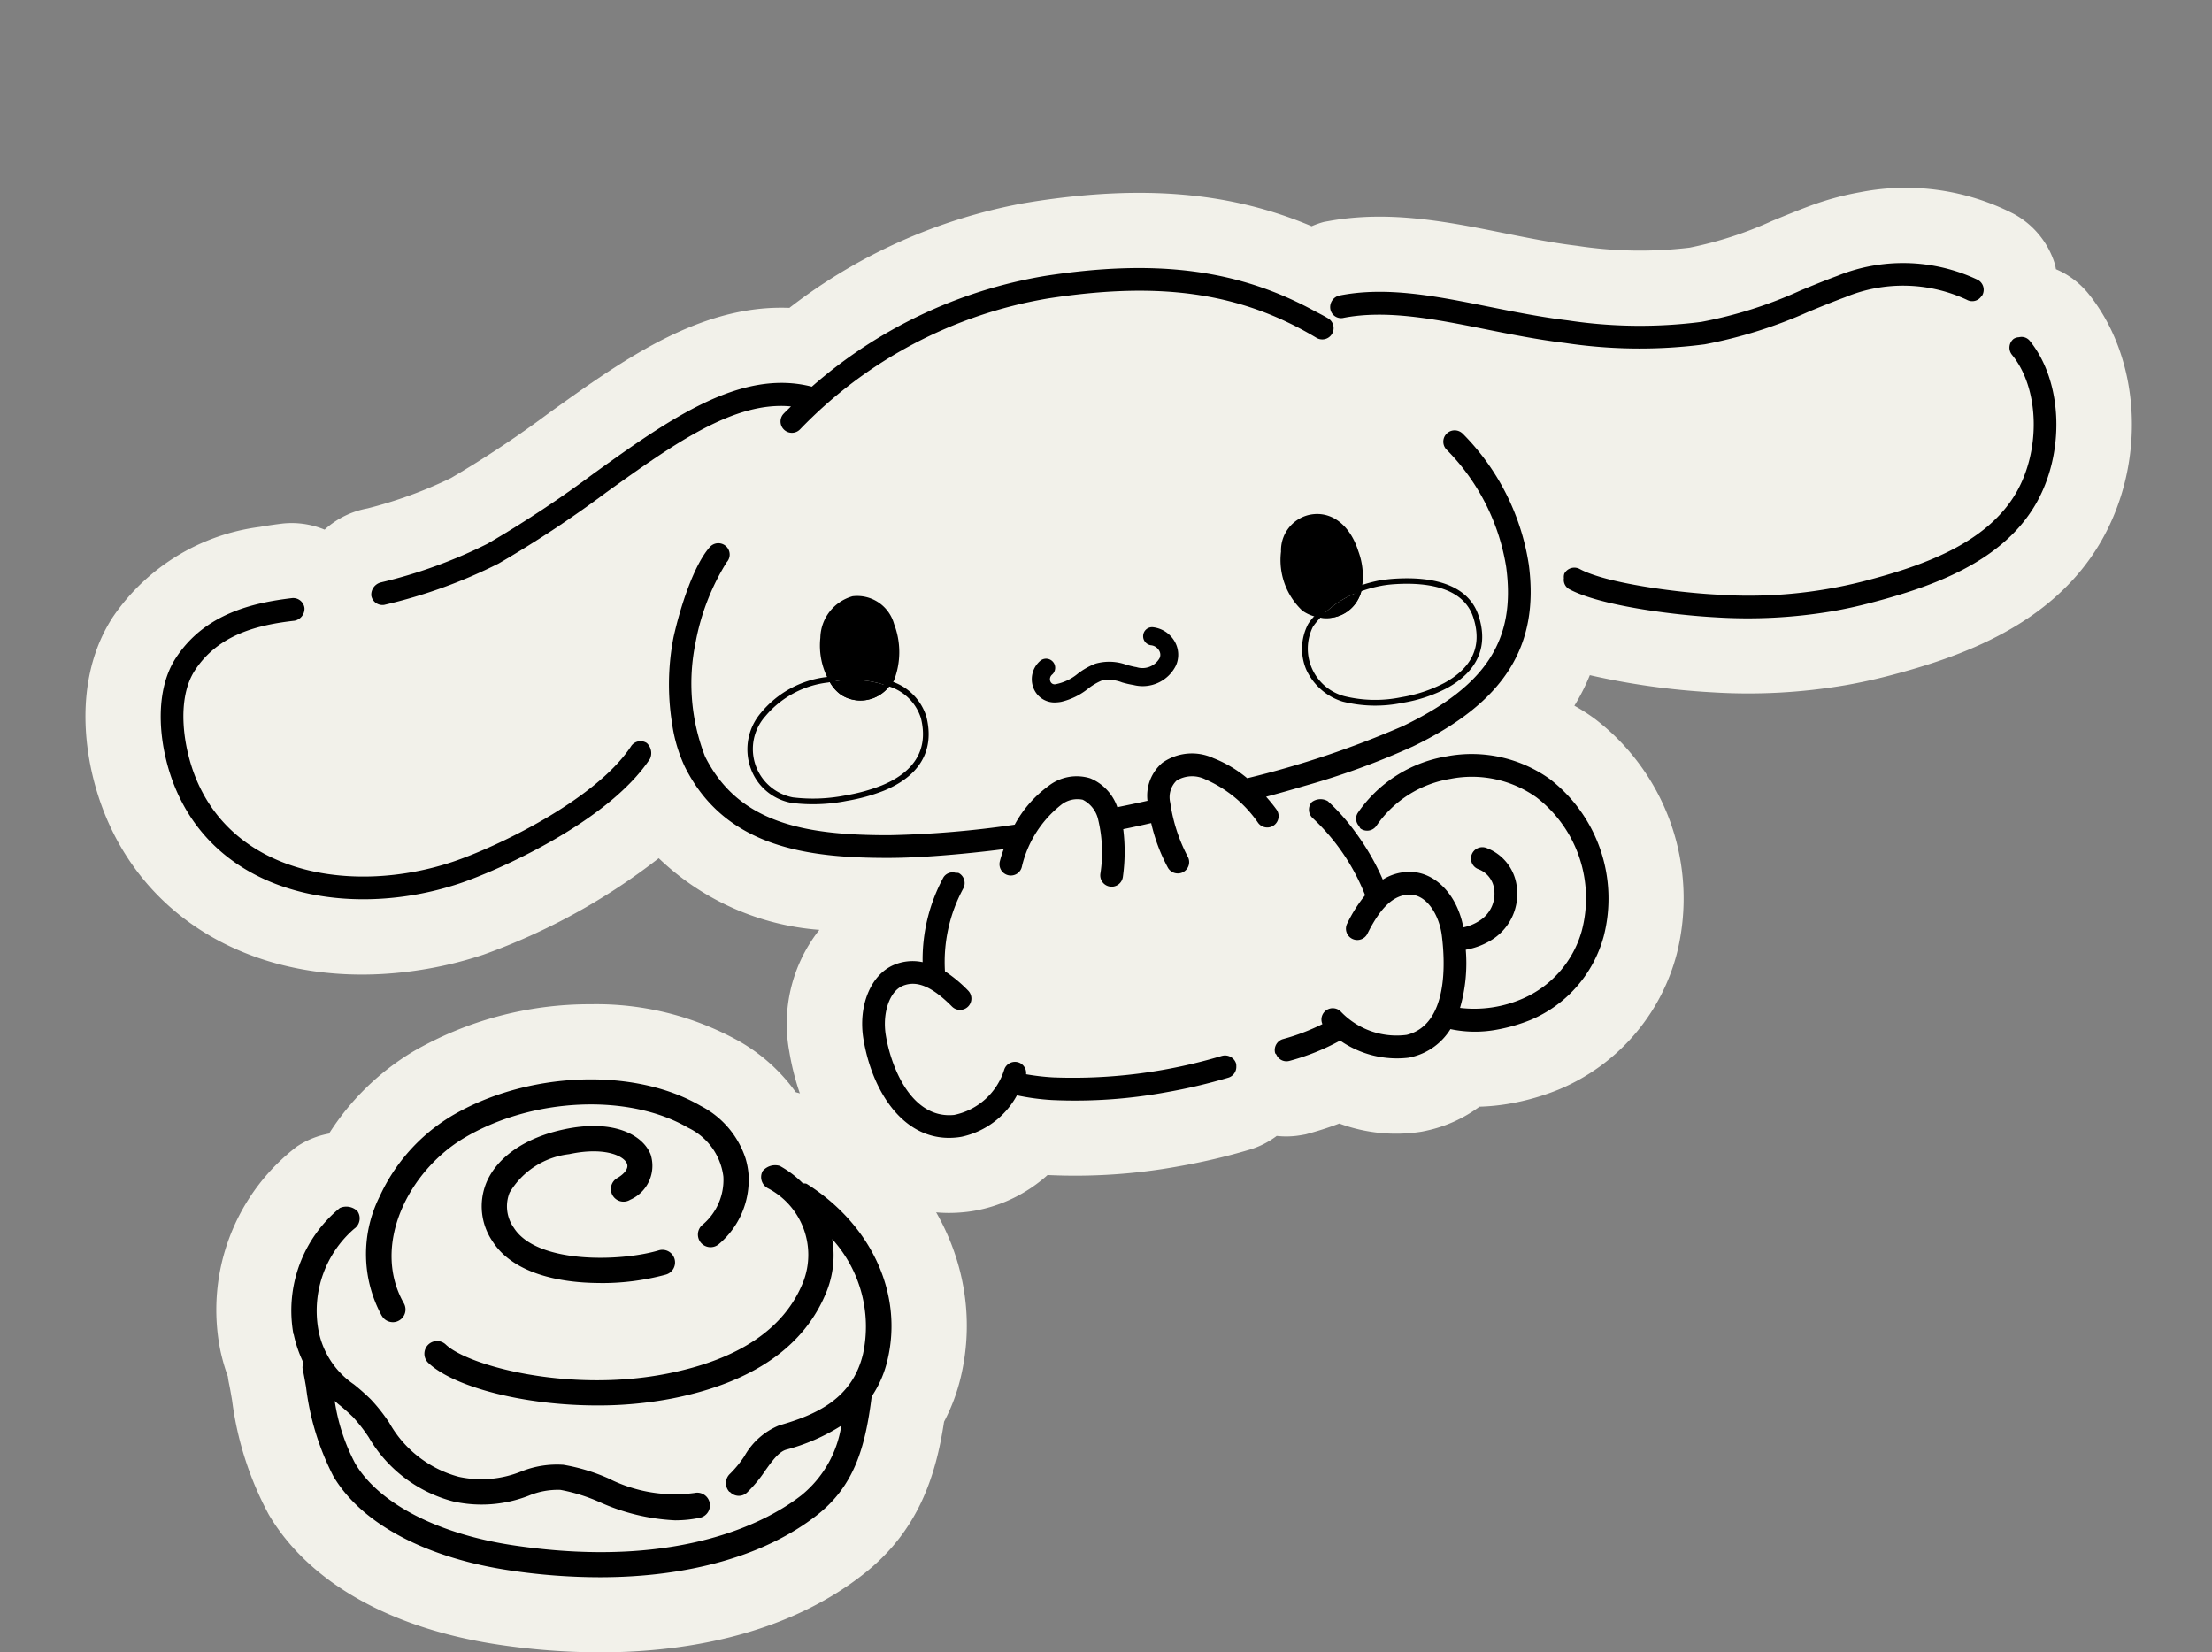
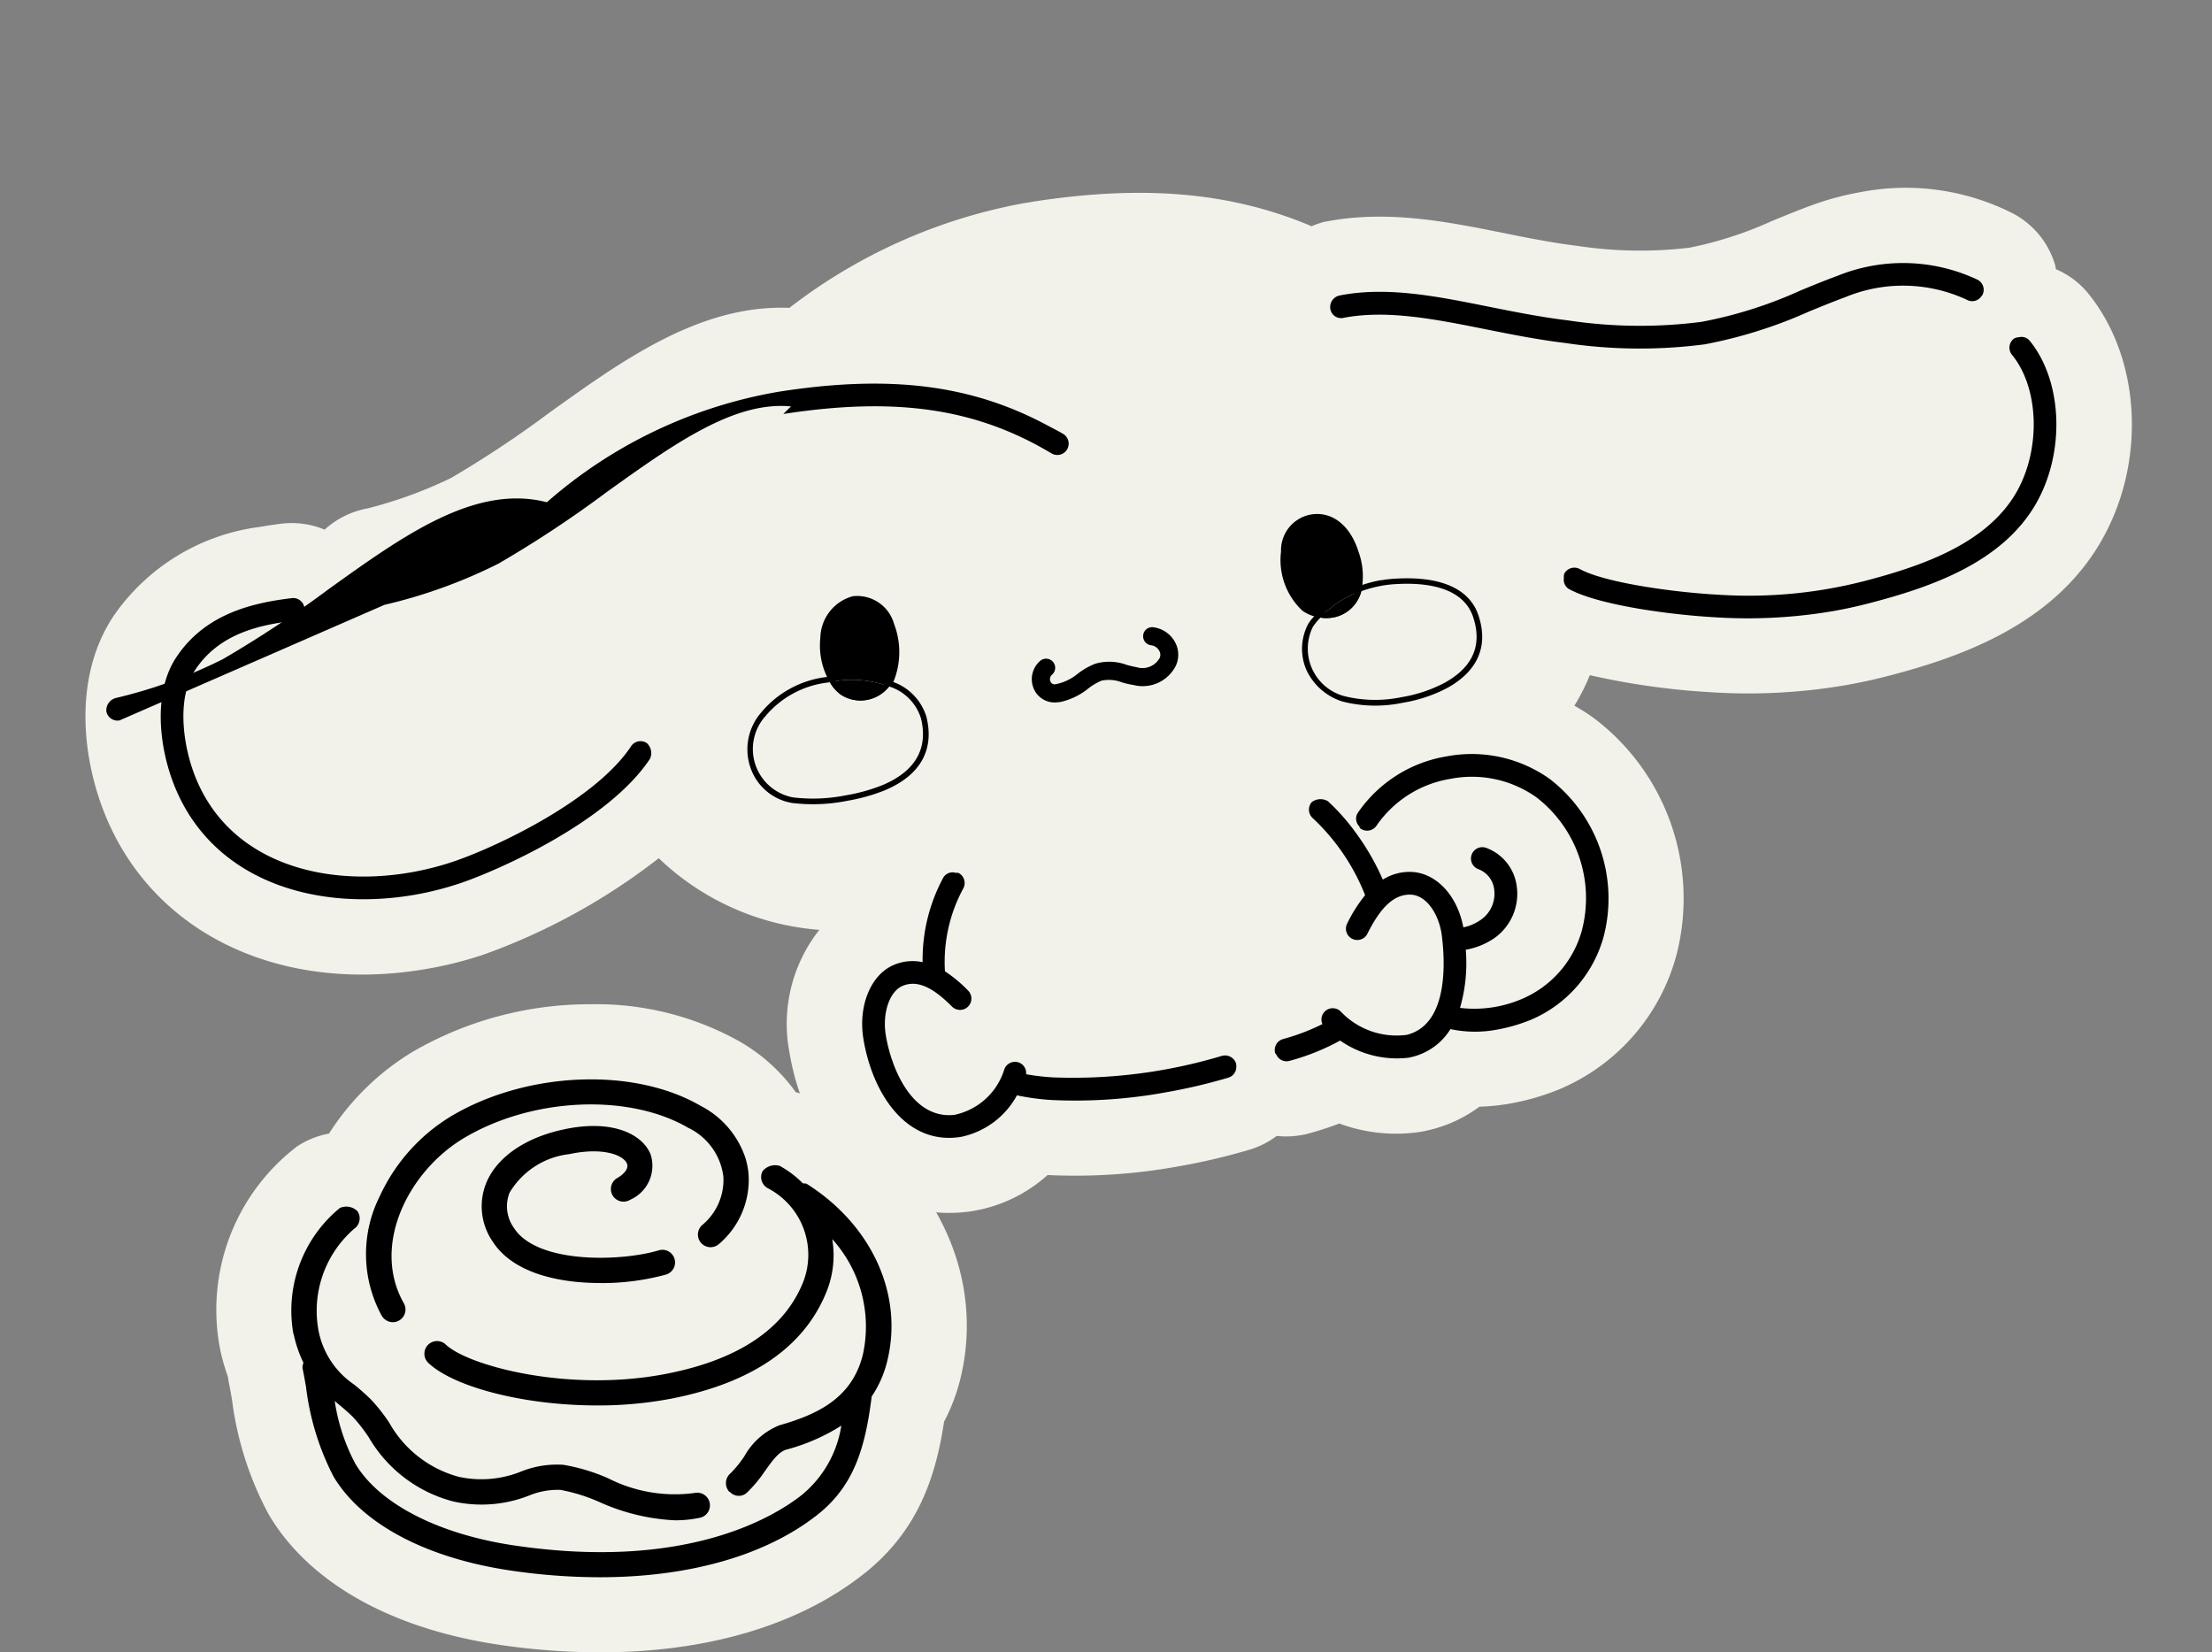
<svg xmlns="http://www.w3.org/2000/svg" width="131.605" height="98.304" viewBox="0 0 131.605 98.304">
  <rect x="0" y="0" width="131.605" height="98.304" fill="#808080" stroke="none" />
  <g transform="translate(-10.672 -4404.146)">
    <g transform="matrix(0.985, -0.174, 0.174, 0.985, 288.605, -35.318)">
      <path d="M157.712,130.847c0-.083,0-.165,0-.248a5.1,5.1,0,0,0-1.91-3.445,14.088,14.088,0,0,0-8.765-2.849,17.314,17.314,0,0,0-2.978.264c-.833.15-1.649.328-2.491.512a22.487,22.487,0,0,1-5.078.708h-.011a24.788,24.788,0,0,1-6.582-1.276c-1.408-.427-2.808-.976-4.165-1.508-3.155-1.233-6.417-2.509-10.043-2.509l-.346,0a4.833,4.833,0,0,0-.782.127c-4.357-2.829-9.411-4.18-16.042-4.321l-.623-.007A32.3,32.3,0,0,0,83.127,120a12.565,12.565,0,0,0-2.677-.284c-4.259,0-8.421,2-12.449,3.932a63.314,63.314,0,0,1-6.459,2.817,25.957,25.957,0,0,1-5.21.916,5.178,5.178,0,0,0-2.724.8,5.106,5.106,0,0,0-2.375-.791c-.447-.025-.909-.04-1.387-.04a12.494,12.494,0,0,0-9.545,3.758c-3.034,3.242-3.26,8.164-2.458,11.69,1.68,7.391,8.475,12.168,17.309,12.168a23,23,0,0,0,3.365-.248,37.569,37.569,0,0,0,11.263-3.834,15.486,15.486,0,0,0,8.667,5.856,9.017,9.017,0,0,0-3.021,6.808c-.065,6.234,3.461,10.85,8.577,11.225.214.018.422.025.632.025a8.8,8.8,0,0,0,4.643-1.336,34.277,34.277,0,0,0,7.807.847,37.632,37.632,0,0,0,4.31-.244,5.093,5.093,0,0,0,1.709-.523,5.1,5.1,0,0,0,1.434.208h.273l.208-.02c.641-.06,1.269-.147,1.879-.266a9.7,9.7,0,0,0,4.717,1.329c.183,0,.364-.009.541-.02a8.177,8.177,0,0,0,3.126-.845,12.6,12.6,0,0,0,1.823.134,14.352,14.352,0,0,0,3.041-.328,12.042,12.042,0,0,0,8.278-6.725,13.45,13.45,0,0,0-2.377-14.61,11.485,11.485,0,0,0-1.057-.974,12.3,12.3,0,0,0,1.222-1.629,43.577,43.577,0,0,0,6.962,2.263,34.33,34.33,0,0,0,7.947.97q1.3,0,2.605-.105c4.471-.357,10.072-1.312,13.727-5.572,3.566-4.16,4.355-10.387,1.877-14.8a5,5,0,0,0-1.618-1.711" transform="translate(-1085.781 4228.546)" fill="#f2f1ea" />
      <path d="M72.758,121.531c2.587-.036,5.266.992,8.122,2.109,1.47.574,2.989,1.169,4.591,1.656a29.909,29.909,0,0,0,8.166,1.524,27.78,27.78,0,0,0,6.444-.842c.753-.163,1.506-.328,2.272-.465a8.98,8.98,0,0,1,7.1,1.412.654.654,0,0,0,.885-.058c.02-.02.047-.029.063-.051a.673.673,0,0,0-.107-.95,10.385,10.385,0,0,0-8.173-1.685c-.784.141-1.553.308-2.324.478a25.656,25.656,0,0,1-6.129.811,28.693,28.693,0,0,1-7.8-1.468c-1.548-.471-3.045-1.055-4.491-1.62-2.987-1.169-5.789-2.263-8.647-2.2a.706.706,0,0,0-.659.693.65.65,0,0,0,.693.657" transform="translate(-1043.052 4233.333)" />
      <path d="M106.115,124.423a.623.623,0,0,0-.337.04.675.675,0,0,0-.259.918c1.262,2.243.715,5.905-1.22,8.164-2.254,2.628-6.2,3.273-9.773,3.559a27.6,27.6,0,0,1-8.774-.733c-2.415-.561-6.419-1.837-7.766-2.916a.677.677,0,0,0-.95.105.61.61,0,0,0-.076.266.637.637,0,0,0,.181.684c1.609,1.289,5.847,2.607,8.3,3.177a30.216,30.216,0,0,0,6.94.853c.744,0,1.49-.029,2.25-.092,3.841-.306,8.115-1.026,10.689-4.026,2.31-2.7,2.913-6.96,1.372-9.7a.628.628,0,0,0-.581-.3" transform="translate(-1037.046 4238.567)" />
-       <path d="M46.273,130.735A30.358,30.358,0,0,0,53.38,129.5a67.251,67.251,0,0,0,7.08-3.07c4.5-2.158,8.423-4.015,11.679-3.11-.172.121-.364.244-.525.364a.675.675,0,0,0,.82,1.072,26.568,26.568,0,0,1,15.895-5.1c6.779.147,11.352,1.662,15.291,5.076a.675.675,0,1,0,.883-1.021c-.264-.228-.538-.427-.807-.639-4.013-3.17-8.665-4.623-15.341-4.766a28.046,28.046,0,0,0-14.791,4.073c-3.988-1.812-8.7.44-13.687,2.835a67.006,67.006,0,0,1-6.937,3.01,29.169,29.169,0,0,1-6.667,1.162.756.756,0,0,0-.675.675.674.674,0,0,0,.675.675" transform="translate(-1075.72 4231.015)" />
+       <path d="M46.273,130.735A30.358,30.358,0,0,0,53.38,129.5a67.251,67.251,0,0,0,7.08-3.07c4.5-2.158,8.423-4.015,11.679-3.11-.172.121-.364.244-.525.364c6.779.147,11.352,1.662,15.291,5.076a.675.675,0,1,0,.883-1.021c-.264-.228-.538-.427-.807-.639-4.013-3.17-8.665-4.623-15.341-4.766a28.046,28.046,0,0,0-14.791,4.073c-3.988-1.812-8.7.44-13.687,2.835a67.006,67.006,0,0,1-6.937,3.01,29.169,29.169,0,0,1-6.667,1.162.756.756,0,0,0-.675.675.674.674,0,0,0,.675.675" transform="translate(-1075.72 4231.015)" />
      <path d="M66.846,135.467c-2.668,2.808-9.006,4.531-11.658,4.924-5.99.88-12.762-1.387-14.141-7.454-.469-2.062-.346-4.951,1.032-6.426,1.763-1.884,4.2-2.015,6.354-1.881a.727.727,0,0,0,.713-.635.637.637,0,0,0-.04-.27.674.674,0,0,0-.594-.445c-2.324-.13-5.262,0-7.42,2.308-1.723,1.843-1.926,5.17-1.363,7.648,1.35,5.941,7.143,8.689,12.952,8.689a18.532,18.532,0,0,0,2.706-.2c2.228-.331,9.295-2.022,12.438-5.329a.812.812,0,0,0-.025-.956.677.677,0,0,0-.954.025" transform="translate(-1083.31 4237.12)" />
-       <path d="M102.184,125.06a.675.675,0,0,0-1.075.818,12.787,12.787,0,0,1,2.259,7.451c-.172,4.381-2.4,6.774-7.693,8.26a56.544,56.544,0,0,1-9.661,1.443,7.322,7.322,0,0,0-1.774-1.526,3.055,3.055,0,0,0-3.041-.253,2.573,2.573,0,0,0-1.26,2.069c-.605.029-1.215.047-1.832.063a2.864,2.864,0,0,0-1.291-1.973,2.724,2.724,0,0,0-2.54.027,6.9,6.9,0,0,0-2.362,1.908,59.01,59.01,0,0,1-7.431-.677c-5.1-.885-8.749-2.33-10-6.515a11.983,11.983,0,0,1,.626-6.785A13.747,13.747,0,0,1,57.755,125a.675.675,0,1,0-.845-1.052c-1.117.894-2.339,3.2-3.048,4.909a14.713,14.713,0,0,0-.97,5,9.056,9.056,0,0,0,.3,2.686c1.528,5.137,6.22,6.62,11.06,7.46,1.244.214,2.737.384,4.364.512.773.06,1.571.114,2.4.152a6.7,6.7,0,0,0-.355.681.675.675,0,1,0,1.253.5,6.6,6.6,0,0,1,2.911-3.173,1.554,1.554,0,0,1,1.332-.085,1.759,1.759,0,0,1,.7,1.365,8.3,8.3,0,0,1-.427,3.137.674.674,0,0,0,.409.862.629.629,0,0,0,.228.04.676.676,0,0,0,.637-.449,10.776,10.776,0,0,0,.521-2.813c.574-.013,1.133-.038,1.7-.065a10.472,10.472,0,0,0,.518,2.788.679.679,0,0,0,.637.447.629.629,0,0,0,.228-.04.672.672,0,0,0,.407-.862,9.911,9.911,0,0,1-.462-3.331,1.373,1.373,0,0,1,.6-1.229,1.776,1.776,0,0,1,1.7.228,7.383,7.383,0,0,1,2.641,3.1.676.676,0,0,0,1.224-.572,9.164,9.164,0,0,0-.489-.883c.775-.067,1.582-.147,2.4-.241a45.4,45.4,0,0,0,6.716-1.186c5.793-1.627,8.468-4.551,8.673-9.471l0-.036a14.056,14.056,0,0,0-2.534-8.323" transform="translate(-1066.718 4237.8)" />
      <path d="M77.27,147.048a30.768,30.768,0,0,1-10.094-.483,13.765,13.765,0,0,1-1.564-.467.666.666,0,0,0-.3-.76.676.676,0,0,0-.923.244,3.948,3.948,0,0,1-3.412,2.154c-2.554-.19-3.2-3.461-3.179-5.362.013-1.338.668-2.538,1.49-2.728.885-.2,1.711.324,2.683,1.72a.675.675,0,1,0,1.11-.769,8.075,8.075,0,0,0-1.157-1.367,9.188,9.188,0,0,1,1.915-4.645.678.678,0,0,0-.074-.954c-.063-.051-.143-.04-.214-.069a.644.644,0,0,0-.74.145,10.245,10.245,0,0,0-2.1,4.755,2.843,2.843,0,0,0-1.727-.132c-1.448.337-2.514,2.031-2.536,4.028-.034,3.182,1.325,6.5,4.433,6.723.1.009.206.011.308.011a4.922,4.922,0,0,0,3.669-1.854,13.865,13.865,0,0,0,2.006.639,29.894,29.894,0,0,0,6.774.726,33.046,33.046,0,0,0,3.789-.212.669.669,0,0,0,.579-.576.745.745,0,0,0,.016-.174.689.689,0,0,0-.751-.592" transform="translate(-1062.331 4249.785)" />
      <path d="M71.81,134.989a12.541,12.541,0,0,1,2.27,5.054,8.651,8.651,0,0,0-1.334,1.461.674.674,0,1,0,1.084.8c1.068-1.437,1.962-1.993,2.878-1.832,1.019.188,1.506,1.542,1.448,2.719-.076,1.584-.53,5.289-3.083,5.463a4.586,4.586,0,0,1-3.608-2.024.672.672,0,0,0-1.22.521,12.728,12.728,0,0,1-2.458.469.678.678,0,0,0-.61.735c0,.045.045.069.056.112a.656.656,0,0,0,.617.5l.063,0a13.622,13.622,0,0,0,3.2-.668,5.915,5.915,0,0,0,3.812,1.711c.08,0,.161,0,.239-.009a3.7,3.7,0,0,0,2.529-1.231,7.043,7.043,0,0,0,2.721.512,10.068,10.068,0,0,0,2.1-.228,7.541,7.541,0,0,0,5.116-4.133,8.982,8.982,0,0,0-1.524-9.766,8,8,0,0,0-5.809-2.4h-.016a7.979,7.979,0,0,0-5.787,2.4.641.641,0,0,0-.063.762c.034.063.031.141.087.192a.674.674,0,0,0,.954-.025,6.626,6.626,0,0,1,4.808-1.973H80.3a6.629,6.629,0,0,1,4.826,1.971,7.574,7.574,0,0,1,1.271,8.3,6.221,6.221,0,0,1-4.165,3.351,7.2,7.2,0,0,1-3.758-.107,9.6,9.6,0,0,0,.938-3.347,4.313,4.313,0,0,0,1.761-.369,3.225,3.225,0,0,0,1.881-2.826,2.809,2.809,0,0,0-1.4-2.565A.675.675,0,1,0,81,139.7a1.467,1.467,0,0,1,.7,1.349,1.886,1.886,0,0,1-1.122,1.644,2.758,2.758,0,0,1-1.077.25c-.018-1.944-1.048-3.521-2.547-3.8a2.974,2.974,0,0,0-1.676.17,14.461,14.461,0,0,0-1.135-3.1,12.232,12.232,0,0,0-1.274-2.064.866.866,0,0,0-.947-.112.678.678,0,0,0-.112.95" transform="translate(-1049.089 4248.861)" />
      <path d="M70.176,128.024a.531.531,0,0,0-.661.382.541.541,0,0,0,.382.661.631.631,0,0,1,.393.378.474.474,0,0,1-.047.456,1.171,1.171,0,0,1-1.452.288c-.179-.06-.355-.145-.534-.226a3,3,0,0,0-1.834-.4,4.266,4.266,0,0,0-1.126.4,2.931,2.931,0,0,1-1.43.391.269.269,0,0,1-.261-.217.355.355,0,0,1,.174-.384.541.541,0,0,0-.538-.938,1.438,1.438,0,0,0-.693,1.546,1.345,1.345,0,0,0,1.2,1.066,2.174,2.174,0,0,0,.266.016,4.017,4.017,0,0,0,1.736-.5,3.6,3.6,0,0,1,.842-.32,2.117,2.117,0,0,1,1.2.313,5.634,5.634,0,0,0,.643.27,2.206,2.206,0,0,0,2.7-.719,1.573,1.573,0,0,0,.152-1.432,1.71,1.71,0,0,0-1.124-1.034" transform="translate(-1054.837 4242.99)" />
      <path d="M74.271,128.414c-.223-1.647-1.2-2.695-2.543-2.621a2.166,2.166,0,0,0-1.989,1.861,4.128,4.128,0,0,0,.641,3.68,2.357,2.357,0,0,0,.985.59,5.7,5.7,0,0,1,2.668-1.124,4.28,4.28,0,0,0,.237-2.386" transform="translate(-1046.119 4240.258)" />
      <path d="M72.537,128.731a2.239,2.239,0,0,0,.512-.7,5.713,5.713,0,0,0-2.67,1.124,2.136,2.136,0,0,0,2.158-.425" transform="translate(-1045.133 4243.026)" />
      <path d="M60.8,131.473a2.175,2.175,0,0,0,.322-.27,4.671,4.671,0,0,0,.61-3.342,2.276,2.276,0,0,0-2.143-2.051,2.62,2.62,0,0,0-2.319,2.1,4.306,4.306,0,0,0,.1,2.7c.241,0,.48-.011.722.011a6.346,6.346,0,0,1,2.706.853" transform="translate(-1061.525 4240.282)" />
      <path d="M60.647,128.822a6.346,6.346,0,0,0-2.706-.853c-.241-.022-.48-.007-.722-.011a2.3,2.3,0,0,0,.534.862,2.154,2.154,0,0,0,2.893,0" transform="translate(-1061.375 4242.933)" />
      <path d="M75.112,128.168c.219,0,.442.011.675.034,2.241.232,4.1,1.021,4.348,2.762.273,1.917-.735,2.994-2.38,3.55a8.491,8.491,0,0,1-2.645.387,7.687,7.687,0,0,1-3.338-.65,2.925,2.925,0,0,1-1.122-4.393,4.357,4.357,0,0,1,.532-.456,2.348,2.348,0,0,0,.742.123,2.082,2.082,0,0,0,1.417-.547,2.239,2.239,0,0,0,.512-.7,7.62,7.62,0,0,1,1.26-.109m0-.335a8.144,8.144,0,0,0-1.316.114l-.172.027-.076.159a1.853,1.853,0,0,1-.433.6,1.75,1.75,0,0,1-1.191.46,1.981,1.981,0,0,1-.637-.105l-.172-.058-.143.116-.125.1a2.95,2.95,0,0,0-.449.4,3.175,3.175,0,0,0-.59,2.634,3.517,3.517,0,0,0,1.808,2.27,7.919,7.919,0,0,0,3.494.69,8.7,8.7,0,0,0,2.753-.4c1.975-.668,2.873-2.02,2.6-3.914-.241-1.7-1.848-2.759-4.645-3.048a6.988,6.988,0,0,0-.708-.036" transform="translate(-1045.936 4242.781)" />
      <path d="M60.187,128.141H60.3a2.3,2.3,0,0,0,.534.862,2.121,2.121,0,0,0,1.434.559,2.225,2.225,0,0,0,1.459-.556,2.878,2.878,0,0,1,1.535,2.2c.132,2.053-1.126,3.112-2.994,3.519a10.6,10.6,0,0,1-2.187.208,9.971,9.971,0,0,1-3.139-.427,2.928,2.928,0,0,1-.764-5.045,5.7,5.7,0,0,1,4.008-1.32m0-.335a5.961,5.961,0,0,0-4.245,1.419,3.335,3.335,0,0,0-1.177,3.095,3.169,3.169,0,0,0,2.058,2.5,10.306,10.306,0,0,0,3.26.449,10.91,10.91,0,0,0,2.259-.214c2.261-.494,3.387-1.832,3.258-3.87a3.2,3.2,0,0,0-1.7-2.464l-.208-.127-.185.161a1.9,1.9,0,0,1-1.24.474,1.8,1.8,0,0,1-1.209-.471,1.945,1.945,0,0,1-.447-.737l-.083-.208-.226,0Z" transform="translate(-1064.456 4242.748)" />
    </g>
    <g transform="translate(960.868 65.014)">
      <path d="M91.97,148.921a12.237,12.237,0,0,0-4.589,12.15,11.791,11.791,0,0,0,.447,1.557c.018.141.04.279.069.418.063.293.118.623.183,1a19.551,19.551,0,0,0,2.185,6.8c2.4,4.057,7.306,6.812,13.806,7.757a41,41,0,0,0,5.89.436c6.377,0,11.8-1.6,15.673-4.643,3.273-2.563,4.314-5.834,4.806-9.078a11.194,11.194,0,0,0,1-2.677c1.363-5.791-1.287-11.77-6.765-15.244-.105-.065-.21-.125-.317-.181a9.689,9.689,0,0,0-1.546-1.037,5.04,5.04,0,0,0-1.193-.462,10.572,10.572,0,0,0-3.4-3.052,17.463,17.463,0,0,0-8.783-2.183,20.992,20.992,0,0,0-10.6,2.822,15.2,15.2,0,0,0-4.989,4.873,5.081,5.081,0,0,0-1.868.742" transform="translate(-1024.468 4258.396)" fill="#f2f1ea" />
      <path d="M92.056,156.55a.757.757,0,0,0,.655.38.719.719,0,0,0,.371-.1.751.751,0,0,0,.284-1.026c-1.955-3.443.273-7.862,3.584-9.833,4.049-2.409,9.782-2.67,13.327-.61a3.725,3.725,0,0,1,2.1,2.909,3.485,3.485,0,0,1-1.224,2.851.753.753,0,1,0,.925,1.189,5.013,5.013,0,0,0,1.8-4.14,4.628,4.628,0,0,0-.181-.983,5.4,5.4,0,0,0-2.67-3.126c-3.981-2.319-10.367-2.053-14.853.619a10.858,10.858,0,0,0-4.243,4.761,7.653,7.653,0,0,0,.121,7.109" transform="translate(-1019.535 4260.863)" />
      <path d="M101.253,153.069a14.494,14.494,0,0,0,3.89-.5.752.752,0,1,0-.422-1.443c-2.283.677-7.248.8-8.606-1.343a2.2,2.2,0,0,1-.255-2.094A4.752,4.752,0,0,1,99.4,145.4c2.047-.44,3.251.069,3.445.57.118.308-.214.635-.565.842a.752.752,0,1,0,.755,1.3,2.207,2.207,0,0,0,1.218-2.686c-.463-1.193-2.241-2.129-5.168-1.5-2.283.487-3.968,1.64-4.609,3.173a3.7,3.7,0,0,0,.366,3.483c1.193,1.877,3.9,2.484,6.412,2.484" transform="translate(-1015.737 4262.397)" />
      <path d="M89.274,154.843a7.488,7.488,0,0,0,.583,1.7.712.712,0,0,0-.058.311c.071.34.139.719.21,1.126a15.67,15.67,0,0,0,1.629,5.315c1.676,2.831,5.541,4.877,10.6,5.612a36.4,36.4,0,0,0,5.246.391c5.28,0,9.833-1.276,12.921-3.693,2.194-1.718,2.873-3.977,3.258-7.063a6.465,6.465,0,0,0,.947-2.2c.923-3.912-.961-8.008-4.793-10.436-.076-.049-.165-.027-.25-.045a6.077,6.077,0,0,0-1.372-1.035.965.965,0,0,0-1.019.308.75.75,0,0,0,.306,1.019A4.462,4.462,0,0,1,119.6,151.7c-1.1,2.8-3.832,4.645-8.113,5.487-5.834,1.151-11.835-.469-13.164-1.732a.753.753,0,0,0-1.037,1.093c1.5,1.421,5.655,2.529,10.045,2.529a23.254,23.254,0,0,0,4.446-.411c4.819-.95,7.921-3.106,9.223-6.415a5.79,5.79,0,0,0,.315-3.07A7.761,7.761,0,0,1,123.15,156c-.63,2.672-2.768,3.628-4.987,4.261a4.167,4.167,0,0,0-2.067,1.825,6.417,6.417,0,0,1-.862,1.057.759.759,0,0,0-.047,1.066c.013.016.038.009.054.025a.712.712,0,0,0,1.01.022,7.988,7.988,0,0,0,1.072-1.291c.413-.581.807-1.126,1.251-1.256a11.707,11.707,0,0,0,3.282-1.43,6.637,6.637,0,0,1-2.377,4.145c-1.774,1.385-6.987,4.462-17.018,2.992-4.545-.659-8.106-2.484-9.527-4.886a11.582,11.582,0,0,1-1.218-3.718c.065.054.13.114.194.17a11.675,11.675,0,0,1,.894.786,9.754,9.754,0,0,1,.934,1.2,8.2,8.2,0,0,0,5.029,3.821,7.723,7.723,0,0,0,4.5-.346,4.474,4.474,0,0,1,1.879-.342,10.456,10.456,0,0,1,2.317.722,12.3,12.3,0,0,0,4.5,1.088,7.042,7.042,0,0,0,1.486-.154.751.751,0,0,0,.574-.889l0-.007a.756.756,0,0,0-.9-.576,8.742,8.742,0,0,1-5.119-.865,11.2,11.2,0,0,0-2.686-.811,5.712,5.712,0,0,0-2.514.4,6.309,6.309,0,0,1-3.707.315,6.752,6.752,0,0,1-4.14-3.224,10.425,10.425,0,0,0-1.1-1.39,13.154,13.154,0,0,0-1-.885,5.015,5.015,0,0,1-2.123-3.3,6.453,6.453,0,0,1,2.14-5.959.753.753,0,0,0,.194-1.046.945.945,0,0,0-1.048-.19,7.893,7.893,0,0,0-2.759,7.516" transform="translate(-1021.997 4263.669)" />
    </g>
  </g>
</svg>